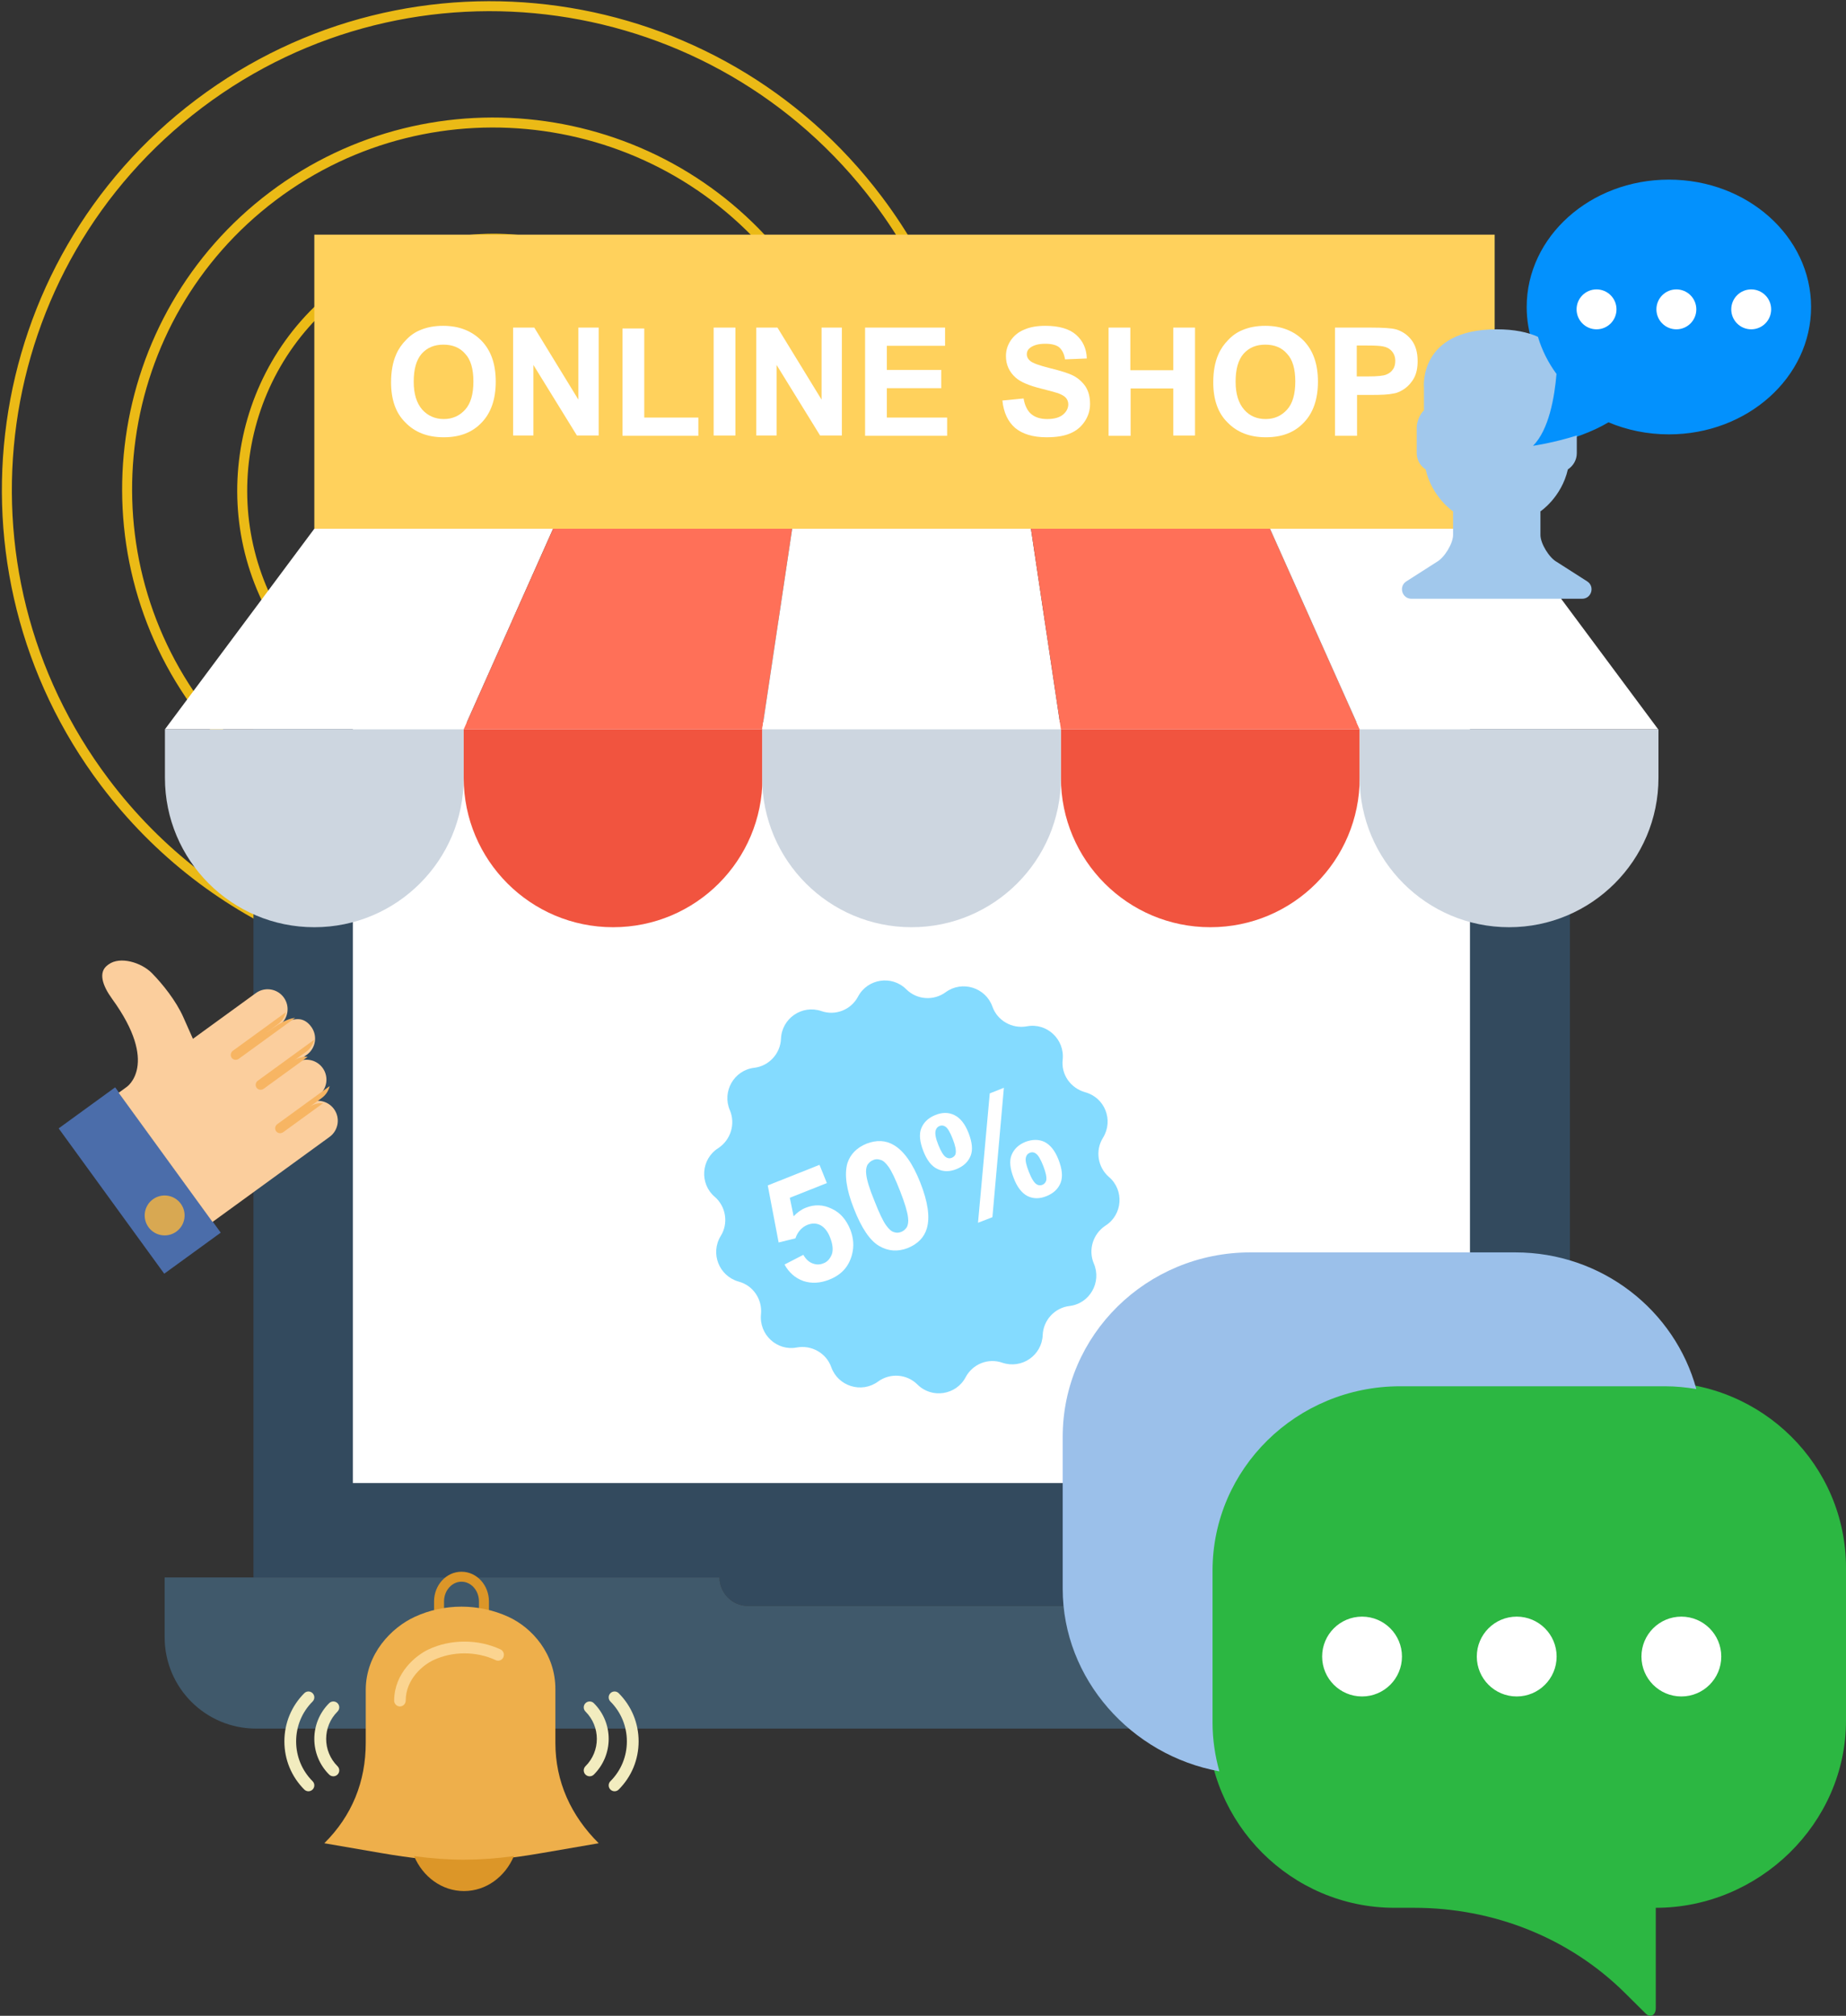
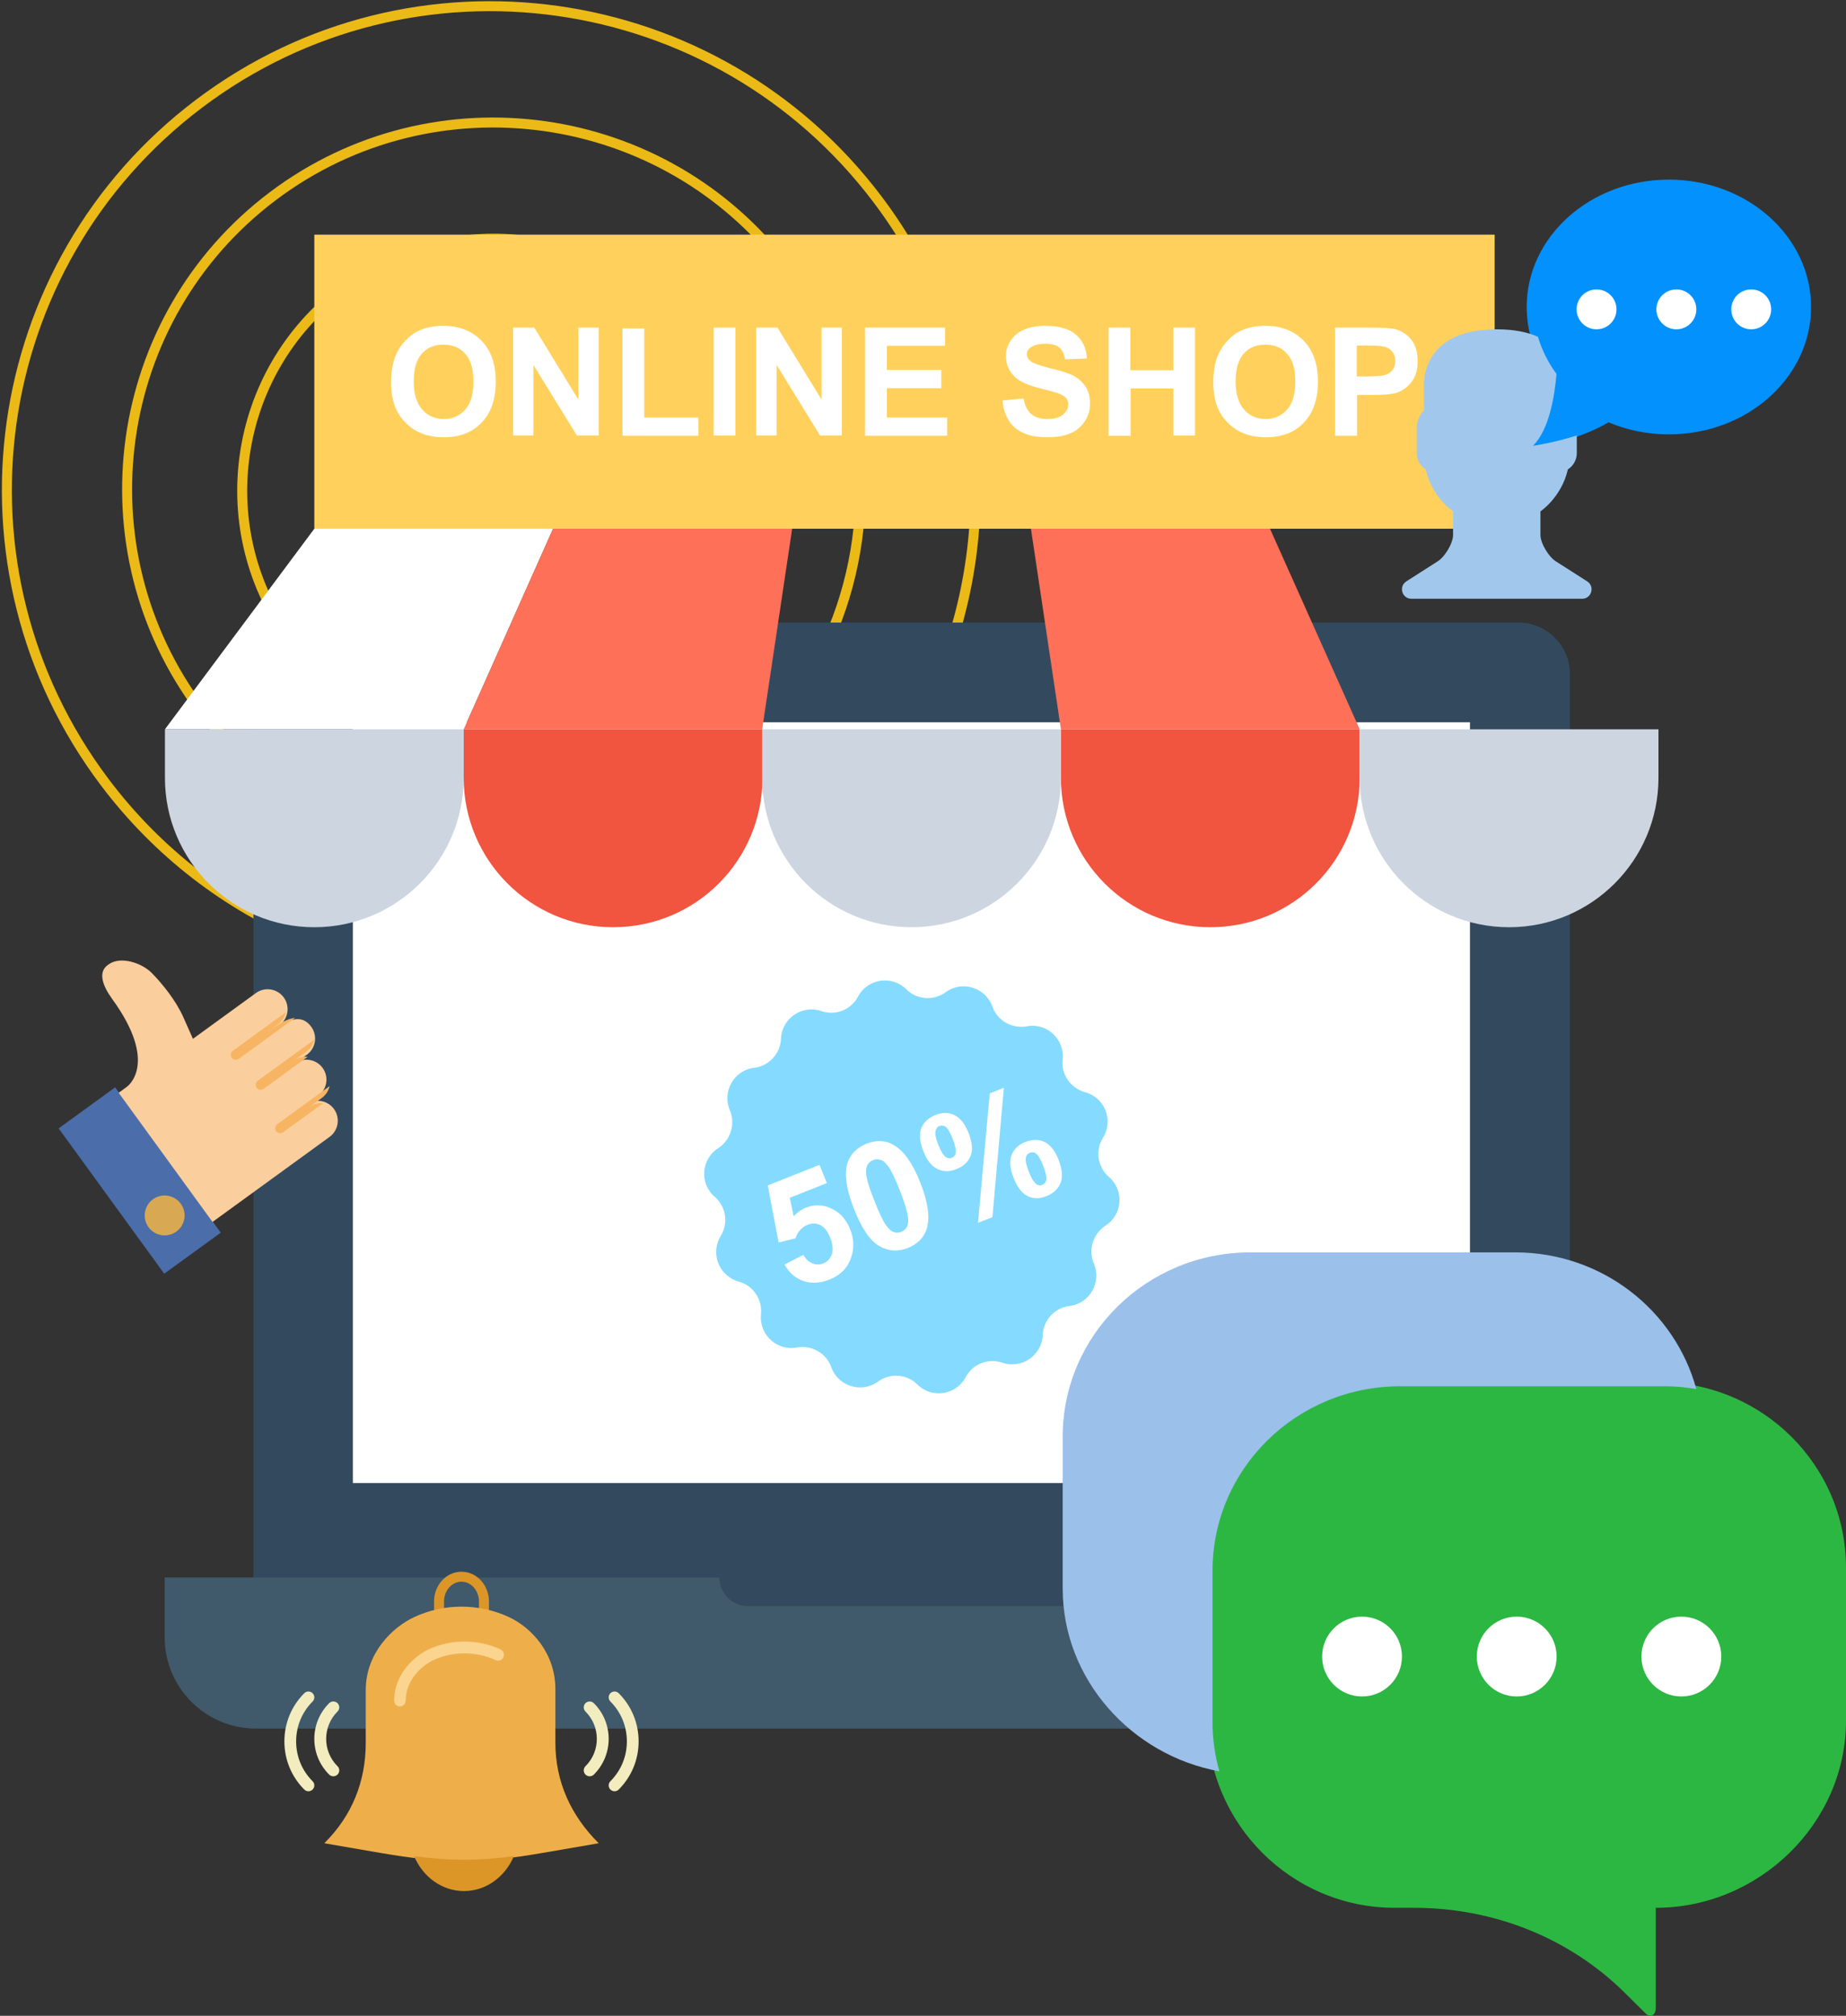
<svg xmlns="http://www.w3.org/2000/svg" width="370px" height="404px" viewBox="0 0 370 404" version="1.1">
  <rect x="0" y="0" width="370" height="404" fill="#333333" stroke="none" />
  <title>Group 44</title>
  <desc>Created with Sketch.</desc>
  <g id="Page-1" stroke="none" stroke-width="1" fill="none" fill-rule="evenodd">
    <g id="e-Commerce-Sites-Industry-Detail" transform="translate(-1080, -2623)">
      <g id="Group-44" transform="translate(1041.132, 2584.353)">
        <g id="signal" transform="translate(133.5, 132) rotate(-37) translate(-133.5, -132) translate(36, 41)" stroke="#EBBA16" stroke-width="2">
          <circle id="Oval" cx="98.814" cy="97.204" r="10" />
          <path d="M111.504,120.202 C119.455,115.522 124.818,106.919 124.818,97.076 C124.818,82.258 112.705,70.202 97.818,70.202 C82.931,70.202 70.818,82.258 70.818,97.076 C70.818,106.919 76.181,115.522 84.132,120.202" id="Path" stroke-linecap="round" />
          <path d="M146.754,181.101 C175.339,164.187 194.529,133.013 194.529,97.33 C194.529,43.633 151.099,0.101 97.529,0.101 C43.958,0.101 0.529,43.633 0.529,97.33 C0.529,133.013 19.718,164.187 48.303,181.101" id="Path" stroke-linecap="round" />
          <path d="M135.409,160.802 C157.062,147.982 171.625,124.371 171.625,97.408 C171.625,56.821 138.653,23.802 98.125,23.802 C57.596,23.802 24.625,56.821 24.625,97.408 C24.625,124.371 39.188,147.982 60.84,160.802" id="Path" stroke-linecap="round" />
          <path d="M123.617,141.102 C138.491,132.301 148.521,116.134 148.521,97.625 C148.521,69.767 125.866,47.102 98.021,47.102 C70.175,47.102 47.521,69.767 47.521,97.625 C47.521,116.134 57.55,132.301 72.424,141.102" id="Path" stroke-linecap="round" />
        </g>
        <g id="online-shop" transform="translate(71.868, 85.647)" fill-rule="nonzero">
          <path d="M271.356,77.77 L28.055,77.77 C22.338,77.77 17.8,82.367 17.8,88.026 L17.8,269.145 L111.218,269.145 C111.218,272.328 113.811,274.862 116.935,274.862 L182.534,274.862 C185.717,274.862 188.251,272.269 188.251,269.145 L281.67,269.145 L281.67,88.084 C281.611,82.367 277.014,77.77 271.356,77.77 Z" id="Path" fill="#334A5E" />
          <rect id="Rectangle" fill="#FFFFFF" x="37.721" y="97.75" width="223.91" height="152.475" />
          <path d="M188.251,269.145 C188.251,272.328 185.658,274.862 182.534,274.862 L116.935,274.862 C113.752,274.862 111.218,272.269 111.218,269.145 L0,269.145 L0,281.11 C0,291.248 8.193,299.44 18.33,299.44 L281.139,299.44 C291.277,299.44 299.47,291.248 299.47,281.11 L299.47,269.145 L188.251,269.145 Z" id="Path" fill="#40596B" />
          <polygon id="Path" fill="#FFFFFF" points="59.941 99.165 0.059 99.165 30 58.969 77.859 58.969" />
          <polygon id="Path" fill="#FF7058" points="119.764 99.165 59.941 99.165 77.859 58.969 125.776 58.969" />
-           <polygon id="Path" fill="#FFFFFF" points="179.646 99.165 119.764 99.165 125.776 58.969 173.635 58.969" />
          <polygon id="Path" fill="#FF7058" points="239.528 99.165 179.646 99.165 173.635 58.969 221.552 58.969" />
-           <polygon id="Path" fill="#FFFFFF" points="299.352 99.165 239.528 99.165 221.552 58.969 269.47 58.969" />
          <g id="Group" transform="translate(59.528, 99.018)" fill="#F1543F">
            <path d="M0.413,9.872 C0.413,26.375 13.792,39.813 30.354,39.813 C46.916,39.813 60.295,26.434 60.295,9.872 L60.295,0.147 L0.413,0.147 L0.413,9.872 Z" id="Path" />
            <path d="M120.118,0.147 L120.118,9.872 C120.118,26.375 133.497,39.813 150.059,39.813 C166.621,39.813 180,26.434 180,9.872 L180,0.147 L120.118,0.147 Z" id="Path" />
          </g>
          <g id="Group" transform="translate(0, 99.018)" fill="#CDD6E0">
            <path d="M0.059,9.872 C0.059,26.375 13.438,39.813 30,39.813 C46.503,39.813 59.941,26.434 59.941,9.872 L59.941,0.147 L0.059,0.147 L0.059,9.872 Z" id="Path" />
            <path d="M119.764,9.872 C119.764,26.375 133.143,39.813 149.705,39.813 L149.705,39.813 C166.208,39.813 179.646,26.434 179.646,9.872 L179.646,0.147 L119.764,0.147 L119.764,9.872 Z" id="Path" />
            <path d="M239.528,0.147 L239.528,9.872 C239.528,26.375 252.908,39.813 269.47,39.813 C285.972,39.813 299.411,26.434 299.411,9.872 L299.411,0.147 L239.528,0.147 Z" id="Path" />
          </g>
          <rect id="Rectangle" fill="#FFD15C" x="30" y="0.029" width="236.582" height="58.939" />
          <g id="Group" transform="translate(45.383, 18.271)" fill="#FFFFFF">
            <path d="M0,11.346 C0,9.165 0.354,7.279 1.002,5.806 C1.473,4.686 2.181,3.684 3.006,2.859 C3.831,1.974 4.774,1.326 5.776,0.914 C7.132,0.324 8.664,0.029 10.432,0.029 C13.615,0.029 16.149,1.031 18.094,2.976 C20.039,4.98 20.982,7.692 20.982,11.228 C20.982,14.705 20.039,17.475 18.153,19.42 C16.267,21.424 13.733,22.367 10.55,22.367 C7.308,22.367 4.774,21.365 2.888,19.42 C0.943,17.534 0,14.823 0,11.346 Z M4.538,11.228 C4.538,13.703 5.128,15.53 6.248,16.827 C7.367,18.065 8.841,18.713 10.55,18.713 C12.318,18.713 13.733,18.065 14.853,16.827 C15.972,15.589 16.503,13.703 16.503,11.169 C16.503,8.694 15.972,6.807 14.853,5.629 C13.792,4.391 12.318,3.802 10.491,3.802 C8.664,3.802 7.25,4.391 6.13,5.629 C5.069,6.866 4.538,8.694 4.538,11.228 Z" id="Shape" />
            <polygon id="Path" points="24.46 22.073 24.46 0.383 28.703 0.383 37.544 14.823 37.544 0.383 41.611 0.383 41.611 22.014 37.25 22.014 28.527 7.868 28.527 22.014 24.46 22.014 24.46 22.073" />
            <path d="M46.385,22.073 L46.385,0.56 L50.747,0.56 L50.747,18.418 L61.591,18.418 L61.591,22.073 C61.591,22.073 46.385,22.073 46.385,22.073 Z" id="Path" />
            <polygon id="Path" points="64.656 22.073 64.656 0.383 69.018 0.383 69.018 22.014 64.656 22.014" />
            <polygon id="Path" points="73.202 22.073 73.202 0.383 77.446 0.383 86.287 14.823 86.287 0.383 90.354 0.383 90.354 22.014 85.992 22.014 77.269 7.868 77.269 22.014 73.202 22.014 73.202 22.073" />
            <path d="M95.01,22.073 L95.01,0.383 L111.041,0.383 L111.041,4.037 L99.371,4.037 L99.371,8.87 L110.275,8.87 L110.275,12.525 L99.371,12.525 L99.371,18.418 L111.454,18.418 L111.454,22.073 C111.454,22.073 95.01,22.073 95.01,22.073 Z" id="Path" />
            <path d="M122.534,15 L126.778,14.587 C127.014,16.002 127.544,17.063 128.31,17.711 C129.077,18.36 130.138,18.713 131.493,18.713 C132.908,18.713 133.969,18.418 134.676,17.829 C135.383,17.24 135.737,16.532 135.737,15.766 C135.737,15.236 135.56,14.823 135.265,14.47 C134.971,14.116 134.44,13.821 133.674,13.527 C133.143,13.35 132.024,13.055 130.196,12.583 C127.839,11.994 126.189,11.287 125.246,10.462 C123.89,9.283 123.242,7.809 123.242,6.1 C123.242,4.98 123.536,3.978 124.185,2.976 C124.833,2.033 125.717,1.267 126.896,0.796 C128.075,0.265 129.489,0.029 131.139,0.029 C133.851,0.029 135.914,0.619 137.269,1.798 C138.625,2.976 139.391,4.568 139.45,6.572 L135.088,6.749 C134.912,5.629 134.499,4.862 133.91,4.332 C133.32,3.861 132.377,3.625 131.139,3.625 C129.843,3.625 128.9,3.861 128.134,4.391 C127.662,4.745 127.426,5.157 127.426,5.747 C127.426,6.277 127.662,6.69 128.075,7.043 C128.605,7.515 129.961,7.986 132.083,8.517 C134.204,9.047 135.796,9.519 136.798,10.049 C137.8,10.58 138.625,11.346 139.214,12.23 C139.804,13.173 140.098,14.293 140.098,15.707 C140.098,16.945 139.745,18.124 139.037,19.185 C138.33,20.246 137.387,21.071 136.09,21.601 C134.853,22.132 133.261,22.367 131.375,22.367 C128.664,22.367 126.542,21.719 125.069,20.481 C123.654,19.244 122.77,17.417 122.534,15 Z" id="Path" />
            <polygon id="Path" points="143.811 22.073 143.811 0.383 148.173 0.383 148.173 8.929 156.778 8.929 156.778 0.383 161.139 0.383 161.139 22.014 156.778 22.014 156.778 12.583 148.232 12.583 148.232 22.073 143.811 22.073" />
            <path d="M164.794,11.346 C164.794,9.165 165.147,7.279 165.796,5.806 C166.267,4.686 166.974,3.684 167.8,2.859 C168.625,1.974 169.568,1.326 170.57,0.914 C171.925,0.324 173.458,0.029 175.226,0.029 C178.409,0.029 180.943,1.031 182.888,2.976 C184.833,4.98 185.776,7.692 185.776,11.228 C185.776,14.705 184.833,17.475 182.947,19.42 C181.061,21.424 178.527,22.367 175.344,22.367 C172.102,22.367 169.568,21.365 167.682,19.42 C165.737,17.534 164.794,14.823 164.794,11.346 Z M169.273,11.228 C169.273,13.703 169.862,15.53 170.982,16.827 C172.102,18.124 173.576,18.713 175.285,18.713 C177.053,18.713 178.468,18.065 179.587,16.827 C180.707,15.589 181.238,13.703 181.238,11.169 C181.238,8.694 180.707,6.807 179.587,5.629 C178.527,4.391 177.053,3.802 175.226,3.802 C173.399,3.802 171.984,4.391 170.864,5.629 C169.804,6.866 169.273,8.694 169.273,11.228 Z" id="Shape" />
            <path d="M189.194,22.073 L189.194,0.383 L196.208,0.383 C198.861,0.383 200.629,0.501 201.395,0.737 C202.633,1.09 203.694,1.798 204.519,2.859 C205.344,3.919 205.756,5.334 205.756,7.102 C205.756,8.458 205.521,9.578 205.049,10.462 C204.578,11.346 203.929,12.053 203.222,12.583 C202.456,13.114 201.749,13.468 200.982,13.585 C199.921,13.821 198.448,13.88 196.444,13.88 L193.615,13.88 L193.615,22.073 C193.615,22.073 189.194,22.073 189.194,22.073 Z M193.556,4.037 L193.556,10.167 L195.972,10.167 C197.682,10.167 198.861,10.049 199.45,9.813 C200.039,9.578 200.511,9.224 200.806,8.752 C201.159,8.281 201.277,7.692 201.277,7.043 C201.277,6.277 201.041,5.629 200.57,5.098 C200.098,4.568 199.509,4.273 198.802,4.155 C198.271,4.037 197.21,3.978 195.678,3.978 L193.556,3.978 L193.556,4.037 Z" id="Shape" />
          </g>
          <path d="M184.479,171.896 L184.479,171.896 C181.591,171.071 179.646,168.36 180,165.354 L180,165.354 C180.413,161.287 176.817,157.927 172.809,158.694 C169.862,159.224 166.916,157.574 165.914,154.745 L165.914,154.745 C164.558,150.914 159.843,149.44 156.542,151.857 L156.542,151.857 C154.126,153.625 150.766,153.389 148.644,151.267 L148.644,151.267 C145.756,148.379 140.864,149.145 138.978,152.741 L138.978,152.741 C137.564,155.393 134.44,156.631 131.611,155.629 L131.611,155.629 C127.721,154.332 123.713,157.102 123.536,161.169 L123.536,161.169 C123.418,164.175 121.12,166.65 118.173,167.004 L118.173,167.004 C114.106,167.475 111.69,171.778 113.281,175.491 L113.281,175.491 C114.46,178.261 113.458,181.444 110.982,183.094 L110.982,183.094 C107.505,185.275 107.151,190.226 110.275,192.878 L110.275,192.878 C112.515,194.823 113.045,198.183 111.454,200.717 L111.454,200.717 C109.332,204.194 111.1,208.733 115.049,209.853 L115.049,209.853 C117.937,210.619 119.823,213.389 119.528,216.395 L119.528,216.395 C119.116,220.462 122.711,223.821 126.719,223.055 C129.666,222.525 132.613,224.175 133.615,227.004 L133.615,227.004 C134.971,230.835 139.686,232.308 142.986,229.892 L142.986,229.892 C145.403,228.124 148.762,228.36 150.884,230.481 L150.884,230.481 C153.772,233.369 158.664,232.603 160.55,229.008 L160.55,229.008 C161.965,226.356 165.088,225.118 167.917,226.12 L167.917,226.12 C171.807,227.417 175.815,224.646 175.992,220.58 L175.992,220.58 C176.11,217.574 178.409,215.098 181.356,214.745 L181.356,214.745 C185.422,214.273 187.839,209.971 186.248,206.257 L186.248,206.257 C185.069,203.487 186.071,200.305 188.546,198.654 L188.546,198.654 C192.024,196.473 192.377,191.523 189.253,188.87 L189.253,188.87 C187.014,186.925 186.483,183.566 188.075,181.031 L188.075,181.031 C190.255,177.495 188.428,172.957 184.479,171.896 Z" id="Path" fill="#84DBFF" />
          <g id="Group" transform="translate(120.825, 170.923)" fill="#FFFFFF">
            <path d="M3.418,35.511 L7.191,33.566 C7.662,34.391 8.251,34.98 9.018,35.275 C9.784,35.57 10.491,35.57 11.198,35.275 C12.024,34.98 12.554,34.332 12.908,33.448 C13.202,32.564 13.084,31.444 12.554,30.088 C12.083,28.851 11.375,28.026 10.609,27.613 C9.784,27.2 8.959,27.2 8.016,27.554 C6.896,28.026 6.071,28.91 5.599,30.265 L2.24,31.09 L0.059,19.656 L10.432,15.53 L11.906,19.185 L4.479,22.132 L5.246,25.845 C5.953,25.079 6.778,24.489 7.662,24.136 C9.43,23.428 11.139,23.487 12.849,24.312 C14.558,25.079 15.796,26.493 16.621,28.556 C17.269,30.265 17.387,31.916 16.916,33.625 C16.267,35.982 14.794,37.574 12.436,38.517 C10.55,39.283 8.782,39.342 7.191,38.811 C5.54,38.222 4.303,37.102 3.418,35.511 Z" id="Path" />
            <path d="M19.862,11.287 C21.866,10.521 23.694,10.58 25.344,11.582 C27.348,12.76 29.116,15.236 30.648,19.126 C32.181,23.016 32.593,26.081 31.945,28.261 C31.415,30.088 30.118,31.385 28.114,32.21 C26.11,32.976 24.224,32.859 22.397,31.798 C20.57,30.737 18.861,28.261 17.328,24.312 C15.796,20.481 15.383,17.417 16.031,15.177 C16.621,13.409 17.859,12.112 19.862,11.287 Z M21.159,14.587 C20.688,14.764 20.334,15.118 20.039,15.53 C19.804,16.002 19.686,16.65 19.804,17.475 C19.921,18.595 20.452,20.363 21.454,22.78 C22.397,25.196 23.163,26.788 23.752,27.613 C24.342,28.438 24.872,28.91 25.403,29.028 C25.874,29.204 26.346,29.145 26.817,28.969 C27.289,28.792 27.642,28.438 27.937,28.026 C28.173,27.554 28.291,26.906 28.173,26.081 C28.055,24.961 27.525,23.193 26.582,20.776 C25.639,18.36 24.872,16.768 24.283,15.943 C23.694,15.118 23.163,14.646 22.633,14.528 C22.102,14.352 21.631,14.352 21.159,14.587 Z" id="Shape" />
            <path d="M31.238,12.76 C30.53,10.933 30.354,9.401 30.825,8.222 C31.297,7.043 32.181,6.159 33.595,5.57 C35.01,4.98 36.306,4.98 37.485,5.57 C38.664,6.159 39.607,7.338 40.314,9.165 C41.022,10.992 41.198,12.525 40.727,13.703 C40.255,14.882 39.371,15.766 37.957,16.356 C36.542,16.945 35.246,16.945 34.067,16.356 C32.888,15.825 31.945,14.587 31.238,12.76 Z M34.244,11.523 C34.774,12.878 35.305,13.703 35.776,13.998 C36.13,14.234 36.542,14.293 36.955,14.116 C37.367,13.939 37.662,13.644 37.721,13.232 C37.839,12.642 37.662,11.699 37.132,10.344 C36.601,8.988 36.13,8.163 35.658,7.868 C35.305,7.633 34.892,7.574 34.479,7.75 C34.067,7.927 33.831,8.222 33.713,8.635 C33.536,9.224 33.713,10.226 34.244,11.523 Z M45.088,26.022 L42.2,27.141 L44.558,1.208 L47.387,0.088 L45.088,26.022 Z M49.332,18.124 C48.625,16.297 48.448,14.764 48.919,13.585 C49.391,12.407 50.275,11.523 51.69,10.933 C53.104,10.403 54.401,10.403 55.521,10.933 C56.699,11.523 57.642,12.701 58.35,14.528 C59.057,16.356 59.234,17.888 58.762,19.126 C58.291,20.305 57.407,21.189 55.992,21.778 C54.578,22.367 53.281,22.367 52.102,21.778 C50.982,21.189 50.039,20.01 49.332,18.124 Z M52.397,16.945 C52.927,18.301 53.458,19.126 53.929,19.42 C54.283,19.656 54.695,19.715 55.108,19.538 C55.521,19.361 55.756,19.067 55.874,18.654 C55.992,18.065 55.815,17.122 55.285,15.766 C54.754,14.411 54.283,13.585 53.752,13.232 C53.399,12.996 52.986,12.937 52.574,13.114 C52.161,13.291 51.925,13.585 51.807,13.998 C51.631,14.646 51.866,15.589 52.397,16.945 Z" id="Shape" />
          </g>
        </g>
        <g id="comment-(2)" transform="translate(330.368, 366.147) scale(-1, 1) translate(-330.368, -366.147) translate(251.868, 289.647)" fill-rule="nonzero">
          <path d="M90.482,26 L37.518,26 C16.798,26 0,42.66 0,63.215 L0,93.863 C0,114.415 17.408,131.356 38.128,131.356 L38.128,131.356 L38.128,151.471 C38.128,152.83 39.173,153.511 40.143,152.552 L44.285,148.443 C55.495,137.324 70.7,131.356 86.553,131.356 L90.482,131.356 C111.202,131.356 128,114.415 128,93.863 L128,63.215 C128,42.66 111.202,26 90.482,26 Z" id="Path" fill="#2CB742" />
          <path d="M119.388,0 L66.29,0 C48.896,0 34.3,11.624 30,27.385 C32.039,27.049 34.12,26.832 36.258,26.832 L89.355,26.832 C110.127,26.832 126.967,43.379 126.967,63.795 L126.967,94.236 C126.967,97.614 126.468,100.879 125.602,104 C143.231,100.799 157,85.529 157,67.404 L157,36.963 C157,16.547 140.16,0 119.388,0 Z" id="Path" fill="#9BC0EA" />
          <circle id="Oval" fill="#FFFFFF" cx="33" cy="81" r="8" />
          <circle id="Oval" fill="#FFFFFF" cx="66" cy="81" r="8" />
          <circle id="Oval" fill="#FFFFFF" cx="97" cy="81" r="8" />
        </g>
        <g id="chat-(5)" transform="translate(319.868, 74.647)" fill-rule="nonzero">
          <path d="M53.5,0 C37.759,0 25,11.428 25,25.527 C25,30.723 26.738,35.553 29.713,39.586 C29.322,44.243 28.198,50.805 25,54 C25,54 34.772,52.63 41.39,48.637 C45.065,50.185 49.168,51.055 53.5,51.055 C69.241,51.055 82,39.626 82,25.527 C82,11.428 69.241,0 53.5,0 Z" id="Path" fill="#0391FD" />
          <path d="M37.126,80.518 L31.03,76.621 C29.516,75.795 27.755,72.937 27.755,71.214 L27.755,66.485 C27.755,66.485 31.961,63.705 33.254,58.076 C34.325,57.382 35.043,56.184 35.043,54.82 C35.043,54.82 35.043,52.811 35.043,51.28 C30.363,52.77 26.266,53.35 26.266,53.35 C29.459,50.157 30.582,43.598 30.973,38.942 C29.311,36.689 28.054,34.178 27.253,31.502 C25.217,30.59 22.538,30 19,30 C3.235,30 4.407,41.676 4.407,41.676 L4.407,46.238 C3.618,46.95 2.957,48.507 2.957,49.646 L2.957,54.821 C2.957,56.184 3.674,57.384 4.747,58.077 C6.04,63.706 10.245,66.486 10.245,66.486 L10.245,71.215 C10.245,72.94 8.484,75.798 6.971,76.622 L0.875,80.519 C-0.716,81.536 0.005,84 1.892,84 L36.113,84 C37.995,83.999 38.715,81.535 37.126,80.518 Z" id="Path" fill="#A1C8EC" />
          <circle id="Oval" fill="#FFFFFF" cx="39" cy="26" r="4" />
          <circle id="Oval" fill="#FFFFFF" cx="55" cy="26" r="4" />
          <circle id="Oval" fill="#FFFFFF" cx="70" cy="26" r="4" />
        </g>
        <g id="bell-(1)" transform="translate(95.868, 354.647)">
          <path d="M40,9.911 L40,4.955 C40,2.219 37.985,0 35.5,0 C33.015,0 31,2.219 31,4.955 L31,10" id="Path" stroke="#DC9628" stroke-width="2" stroke-linecap="round" stroke-linejoin="round" />
          <path d="M19.264,55.359 C31.965,57.547 39.035,57.547 51.737,55.359 L63,53.418 L63,53.418 C57.44,47.899 54.316,41.077 54.316,33.274 L54.316,22.609 C54.361,15.444 49.619,10.194 44.885,8.033 C38.952,5.326 32.049,5.315 26.126,8.043 C21.434,10.203 16.353,15.45 16.308,22.609 L16.308,33.274 C16.308,41.077 13.56,47.899 8,53.418 L8,53.418 L19.264,55.359 Z" id="Path" fill="#EEAF4B" fill-rule="nonzero" />
          <path d="M23.158,26 C23.156,26 23.153,26 23.151,26 C22.512,25.995 21.997,25.463 22,24.81 C22.035,19.272 26.344,15.77 28.887,14.574 C33.343,12.474 38.837,12.478 43.323,14.571 C43.905,14.842 44.16,15.544 43.895,16.139 C43.63,16.732 42.944,16.995 42.36,16.722 C38.477,14.908 33.712,14.904 29.857,16.722 C27.811,17.685 24.343,20.475 24.317,24.824 C24.312,25.475 23.793,26 23.158,26 Z" id="Path" fill="#FBD490" fill-rule="nonzero" />
          <path d="M26,56.004 C27.744,60.131 31.56,63 35.999,63 C40.44,63 44.256,60.13 46,56 C38.838,56.95 33.157,56.951 26,56.004 Z" id="Path" fill="#DC9628" fill-rule="nonzero" />
          <path d="M4.822,43 C4.521,43 4.219,42.884 3.99,42.655 C1.417,40.079 0,36.65 0,33 C0,29.348 1.417,25.92 3.99,23.346 C4.45,22.885 5.194,22.885 5.655,23.346 C6.115,23.807 6.115,24.552 5.655,25.012 C3.527,27.142 2.355,29.978 2.355,33 C2.355,36.021 3.527,38.857 5.655,40.987 C6.115,41.448 6.115,42.193 5.655,42.653 C5.424,42.884 5.124,43 4.822,43 Z" id="Path" fill="#F2ECBF" fill-rule="nonzero" />
          <path d="M9.812,40 C9.508,40 9.204,39.884 8.972,39.654 C5.009,35.709 5.009,29.29 8.972,25.347 C9.437,24.884 10.187,24.884 10.652,25.347 C11.116,25.809 11.116,26.556 10.652,27.018 C7.614,30.042 7.614,34.96 10.652,37.982 C11.116,38.444 11.116,39.192 10.652,39.654 C10.42,39.885 10.116,40 9.812,40 Z" id="Path" fill="#F2ECBF" fill-rule="nonzero" />
          <path d="M66.178,43 C65.876,43 65.575,42.884 65.345,42.655 C64.885,42.194 64.885,41.449 65.345,40.988 C67.473,38.857 68.645,36.021 68.645,33 C68.645,29.978 67.473,27.141 65.345,25.012 C64.885,24.552 64.885,23.807 65.345,23.346 C65.806,22.885 66.55,22.885 67.01,23.346 C69.583,25.921 71,29.349 71,33 C71,36.65 69.583,40.079 67.01,42.653 C66.781,42.884 66.479,43 66.178,43 Z" id="Path" fill="#F2ECBF" fill-rule="nonzero" />
          <path d="M61.188,40 C60.884,40 60.58,39.884 60.348,39.654 C59.884,39.192 59.884,38.444 60.348,37.982 C63.386,34.959 63.386,30.04 60.348,27.018 C59.884,26.556 59.884,25.809 60.348,25.347 C60.813,24.884 61.563,24.884 62.028,25.347 C65.991,29.291 65.991,35.71 62.028,39.654 C61.796,39.885 61.492,40 61.188,40 Z" id="Path" fill="#F2ECBF" fill-rule="nonzero" />
        </g>
        <g id="like-(1)" transform="translate(76.463, 255.574) rotate(-36) translate(-76.463, -255.574) translate(49.463, 227.074)" fill-rule="nonzero">
          <rect id="Rectangle" fill="#4B6DAA" x="0.677" y="20.772" width="14" height="36" />
          <circle id="Oval" fill="#D8A852" cx="7.607" cy="47.374" r="4" />
          <path d="M52.602,26.069 C52.602,23.86 50.811,22.069 48.602,22.069 L39.602,22.069 L36.602,22.069 L33,22.069 L33.988,17.45 C34.742,13.926 34.54,9.631 34.092,6.614 C33.644,3.597 30.942,0.069 28.115,0.069 L27.876,0.069 C25.466,0.069 24.602,2.728 24.602,6.069 C24.602,22.319 16.602,22.069 16.602,22.069 L14.602,22.069 L14.602,54.069 L29.602,54.069 L39.602,54.069 L43.602,54.069 C45.811,54.069 47.602,52.278 47.602,50.069 C47.602,47.86 45.811,46.069 43.602,46.069 L46.602,46.069 C48.811,46.069 50.602,44.278 50.602,42.069 C50.602,39.86 48.811,38.069 46.602,38.069 L49.602,38.069 C51.811,38.069 53.602,36.278 53.602,34.069 C53.602,31.576 51.989,30.627 49.602,30.273 C48.439,30.1 46.326,30.069 45.602,30.069 L48.602,30.069 C50.811,30.069 52.602,28.278 52.602,26.069 Z" id="Path" fill="#FBCE9D" />
          <path d="M51.176,28.711 L38.081,28.711 C37.508,28.711 37.043,29.158 37.043,29.711 C37.043,30.264 37.508,30.711 38.081,30.711 L52.043,30.711 C51.361,30.308 50.499,30.058 49.495,29.915 C48.288,29.742 46.095,29.711 45.344,29.711 L48.457,29.711 C49.503,29.711 50.446,29.326 51.176,28.711 Z" id="Path" fill="#F7B563" />
          <path d="M52.562,36.504 L38.588,36.504 C38.021,36.504 37.562,36.951 37.562,37.504 C37.562,38.057 38.021,38.504 38.588,38.504 L49.485,38.504 C48.763,37.889 47.83,37.504 46.795,37.504 L49.873,37.504 C50.908,37.504 51.84,37.119 52.562,36.504 Z" id="Path" fill="#F7B563" />
          <path d="M49.603,45.843 L36.631,45.843 C36.064,45.843 35.603,46.29 35.603,46.843 C35.603,47.396 36.064,47.843 36.631,47.843 L46.52,47.843 C45.798,47.228 44.862,46.843 43.826,46.843 L46.91,46.843 C47.946,46.843 48.88,46.458 49.603,45.843 Z" id="Path" fill="#F7B563" />
        </g>
      </g>
    </g>
  </g>
</svg>